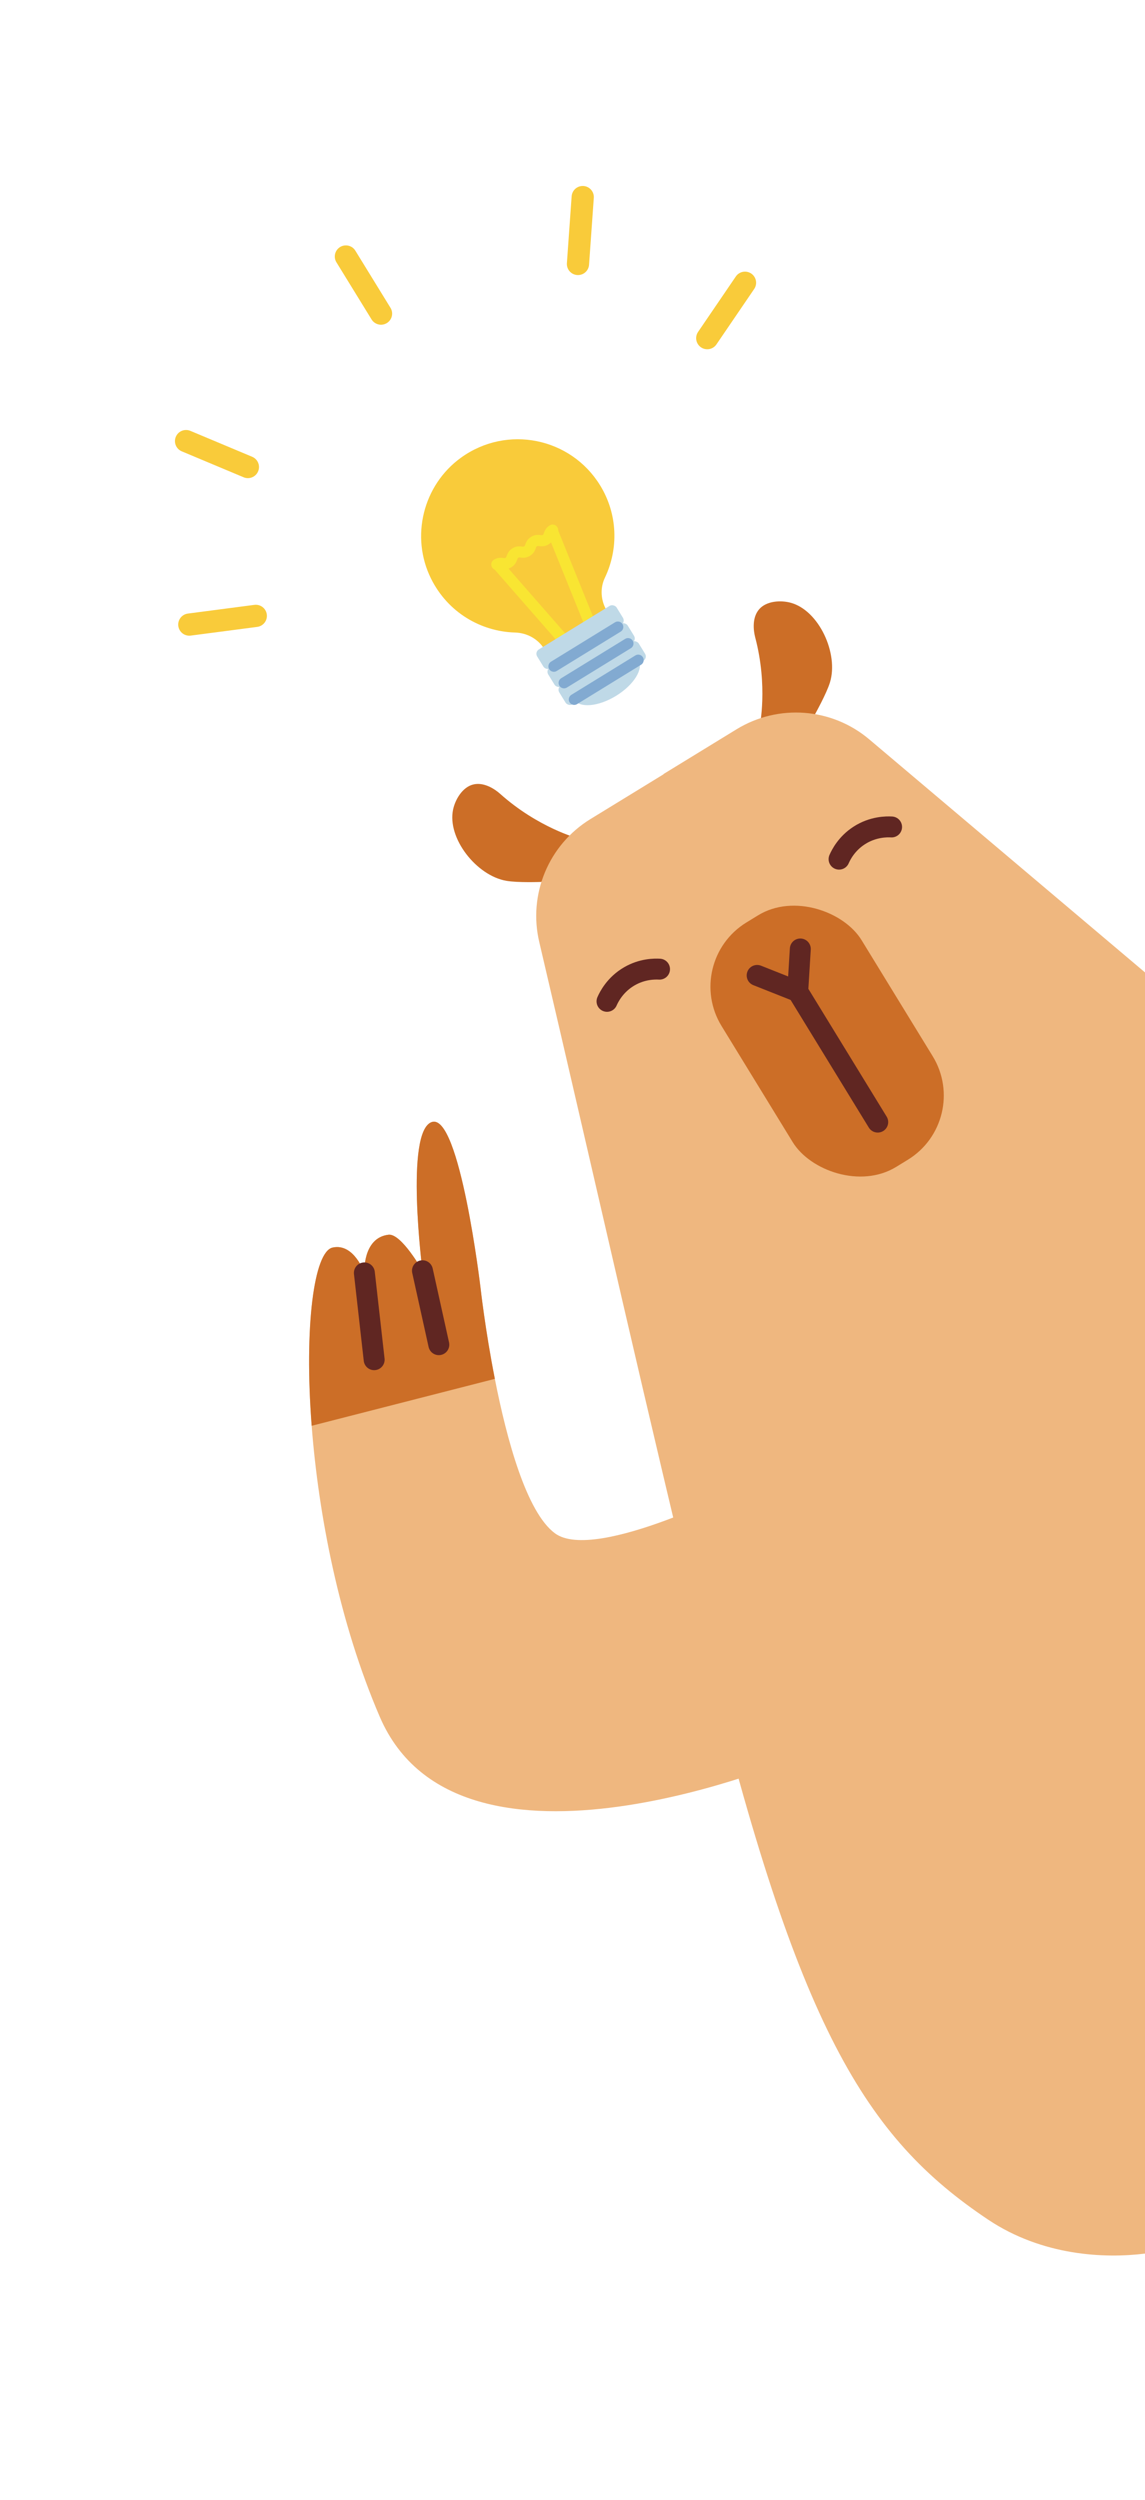
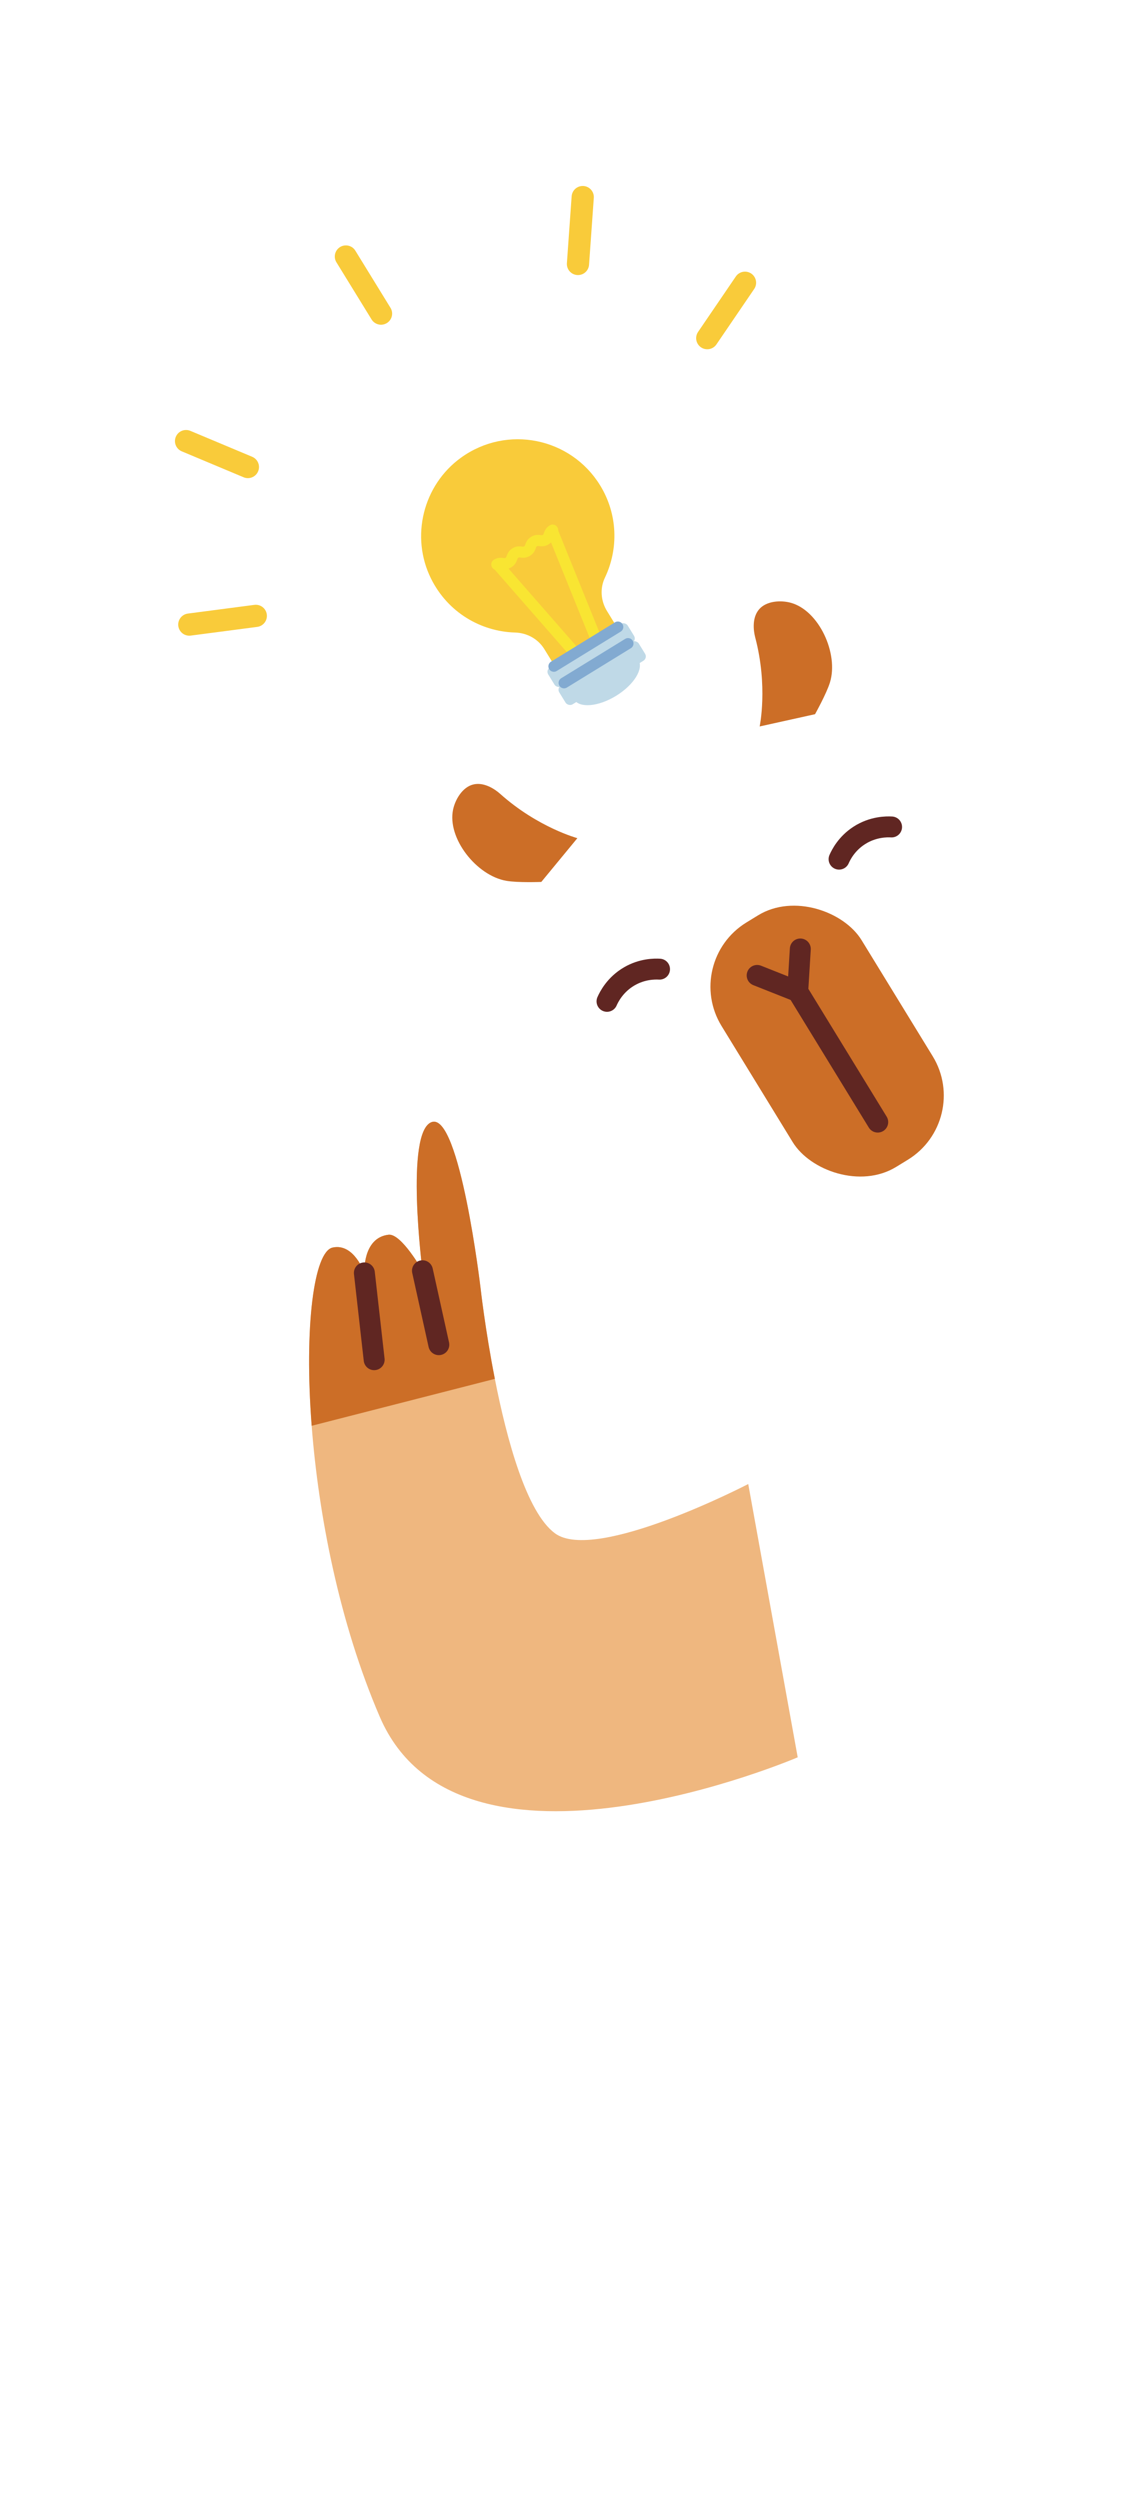
<svg xmlns="http://www.w3.org/2000/svg" id="Layer_1" data-name="Layer 1" viewBox="0 0 1031.34 2251.45">
  <g>
    <g>
      <path d="M540.51,437.07c-26.34-42.83-83.78-54.84-125.3-24.85-34.19,24.7-45.71,71.23-26.93,108.99,15.1,30.37,44.8,47.59,75.63,48.48,10.77.31,20.74,5.74,26.38,14.92l12.43,20.2,56.25-34.6-12.26-19.94c-5.57-9.06-6.44-20.38-1.85-29.97,12.33-25.78,11.74-57.09-4.35-83.24Z" fill="#f9cb3a" />
      <g>
        <g>
          <line x1="522.08" y1="592.91" x2="447.92" y2="508.12" fill="none" stroke="#f9e532" stroke-miterlimit="10" stroke-width="10.01" />
          <line x1="539.61" y1="582.13" x2="497.36" y2="477.72" fill="none" stroke="#f9e532" stroke-miterlimit="10" stroke-width="10.01" />
        </g>
        <path d="M447.51,508.38c4.19-2.58,6.29.83,10.47-1.74,4.19-2.58,2.09-5.99,6.28-8.56s6.28.83,10.47-1.74c4.19-2.58,2.09-5.99,6.28-8.57,4.19-2.58,6.29.83,10.48-1.75,4.19-2.58,2.1-5.99,6.29-8.57" fill="none" stroke="#f9e532" stroke-linecap="round" stroke-miterlimit="10" stroke-width="10.01" />
      </g>
      <rect x="490.39" y="580.07" width="84.06" height="20.01" rx="4.58" ry="4.58" transform="translate(-230.23 366.42) rotate(-31.6)" fill="#bfd9e7" />
-       <rect x="480.43" y="563.88" width="84.06" height="20.01" rx="4.58" ry="4.58" transform="translate(-223.23 358.79) rotate(-31.6)" fill="#bfd9e7" />
      <rect x="500.35" y="596.27" width="84.06" height="20.01" rx="4.58" ry="4.58" transform="translate(-237.24 374.03) rotate(-31.6)" fill="#bfd9e7" />
      <ellipse cx="546.05" cy="612.24" rx="34.02" ry="17.01" transform="translate(-239.82 376.84) rotate(-31.6)" fill="#bfd9e7" />
    </g>
    <g>
      <line x1="343.2" y1="282.46" x2="311.56" y2="231.02" fill="none" stroke="#f9cb3a" stroke-linecap="round" stroke-miterlimit="10" stroke-width="20.01" />
      <g>
        <line x1="223.28" y1="420.63" x2="167.59" y2="397.27" fill="none" stroke="#f9cb3a" stroke-linecap="round" stroke-miterlimit="10" stroke-width="20.01" />
        <line x1="520.6" y1="237.74" x2="524.88" y2="177.5" fill="none" stroke="#f9cb3a" stroke-linecap="round" stroke-miterlimit="10" stroke-width="20.01" />
      </g>
      <g>
        <line x1="637.05" y1="304.56" x2="671.05" y2="254.65" fill="none" stroke="#f9cb3a" stroke-linecap="round" stroke-miterlimit="10" stroke-width="20.01" />
        <line x1="230.4" y1="554.69" x2="170.52" y2="562.53" fill="none" stroke="#f9cb3a" stroke-linecap="round" stroke-miterlimit="10" stroke-width="20.01" />
      </g>
    </g>
    <line x1="498.88" y1="600.14" x2="556.52" y2="564.68" fill="none" stroke="#82aad1" stroke-linecap="round" stroke-miterlimit="10" stroke-width="9.83" />
    <line x1="508.05" y1="615.05" x2="565.7" y2="579.6" fill="none" stroke="#82aad1" stroke-linecap="round" stroke-miterlimit="10" stroke-width="9.83" />
-     <line x1="517.23" y1="629.97" x2="574.87" y2="594.51" fill="none" stroke="#82aad1" stroke-linecap="round" stroke-miterlimit="10" stroke-width="9.83" />
  </g>
  <g>
    <path d="M520.06,754.89s-35.66-9.62-69.53-39.9c-4.88-4.36-14.75-10.93-24.49-8.39-9.65,2.52-16.01,13.56-17.92,22.47-5.54,25.9,21.1,59.56,47.87,64.23,10.47,1.83,31.22,1.01,31.58,1.02h0l32.49-39.43Z" fill="#cc6e27" />
    <path d="M684.25,654.28s7.62-36.14-3.98-80.06c-1.67-6.33-3.04-18.1,3.65-25.63,6.63-7.46,19.35-8.11,28.15-5.76,25.59,6.83,43.49,45.85,35.5,71.81-3.13,10.16-13.28,28.28-13.43,28.6h0l-49.88,11.04Z" fill="#cc6e27" />
  </g>
-   <path d="M1031.34,875.8v1153.89c-36.22,4.54-92.35,2.15-141.35-30.61-110.96-74.19-171.46-173.7-253.77-508.86-52.38-213.3-100.28-427.68-150.43-641.53-10.28-43.07,8.31-87.87,46.07-111.01l65.85-40.35-.1-.17,65.85-40.35c37.76-23.13,86.11-19.36,119.82,9.36,82.69,69.88,165.38,139.76,248.06,209.63Z" fill="#efb77f" />
  <rect x="671.03" y="808.62" width="147.95" height="258.19" rx="67.82" ry="67.82" transform="translate(-380.16 527.41) rotate(-31.5)" fill="#cc6e27" />
  <g>
    <polyline points="682 878.51 718.53 893 720.87 854.69" fill="none" stroke="#602622" stroke-linecap="round" stroke-miterlimit="10" stroke-width="18.86" />
    <line x1="718.53" y1="893" x2="790.6" y2="1010.62" fill="none" stroke="#602622" stroke-linecap="round" stroke-miterlimit="10" stroke-width="18.86" />
  </g>
  <g>
    <path d="M546.76,901.86c1.71-3.9,7.25-15.11,20.19-22.58,11.62-6.71,22.73-6.66,27.11-6.41" fill="none" stroke="#602622" stroke-linecap="round" stroke-miterlimit="10" stroke-width="18.86" />
    <path d="M803.08,744.8c-4.25-.24-16.75-.4-29.28,7.74-11.26,7.31-16.25,17.23-18.02,21.25" fill="none" stroke="#602622" stroke-linecap="round" stroke-miterlimit="10" stroke-width="18.86" />
  </g>
  <path d="M718.53,1582.72s-304.57,130.54-376.43-36.42c-36.66-85.17-55.27-182.42-61.37-262.17-6.84-89.4,2.04-156.81,18.84-160.52,19.34-4.27,28.63,22.82,28.63,22.82,0,0-1.77-31.61,21.76-34.38,11.55-1.36,30.57,32.44,30.57,32.44,0,0-16.08-125.74,8.44-133.94,25.16-8.4,43.89,149.45,43.89,149.45,0,0,4.13,37.44,12.87,81.87,10.75,54.73,28.49,120.08,54.07,139.06,36.58,27.14,174.17-44.34,174.17-44.34l44.56,246.13Z" fill="#efb77f" />
  <path d="M445.73,1241.87l-165,42.26c-6.84-89.4,2.04-156.81,18.84-160.52,19.34-4.27,28.63,22.82,28.63,22.82,0,0-1.77-31.61,21.76-34.38,11.55-1.36,30.57,32.44,30.57,32.44,0,0-16.08-125.74,8.44-133.94,25.16-8.4,43.89,149.45,43.89,149.45,0,0,4.13,37.44,12.87,81.87Z" fill="#cc6e27" />
  <line x1="328.2" y1="1146.43" x2="337.02" y2="1224.61" fill="none" stroke="#602622" stroke-linecap="round" stroke-miterlimit="10" stroke-width="18.86" />
  <line x1="380.53" y1="1144.49" x2="395.26" y2="1211.09" fill="none" stroke="#602622" stroke-linecap="round" stroke-miterlimit="10" stroke-width="18.86" />
</svg>